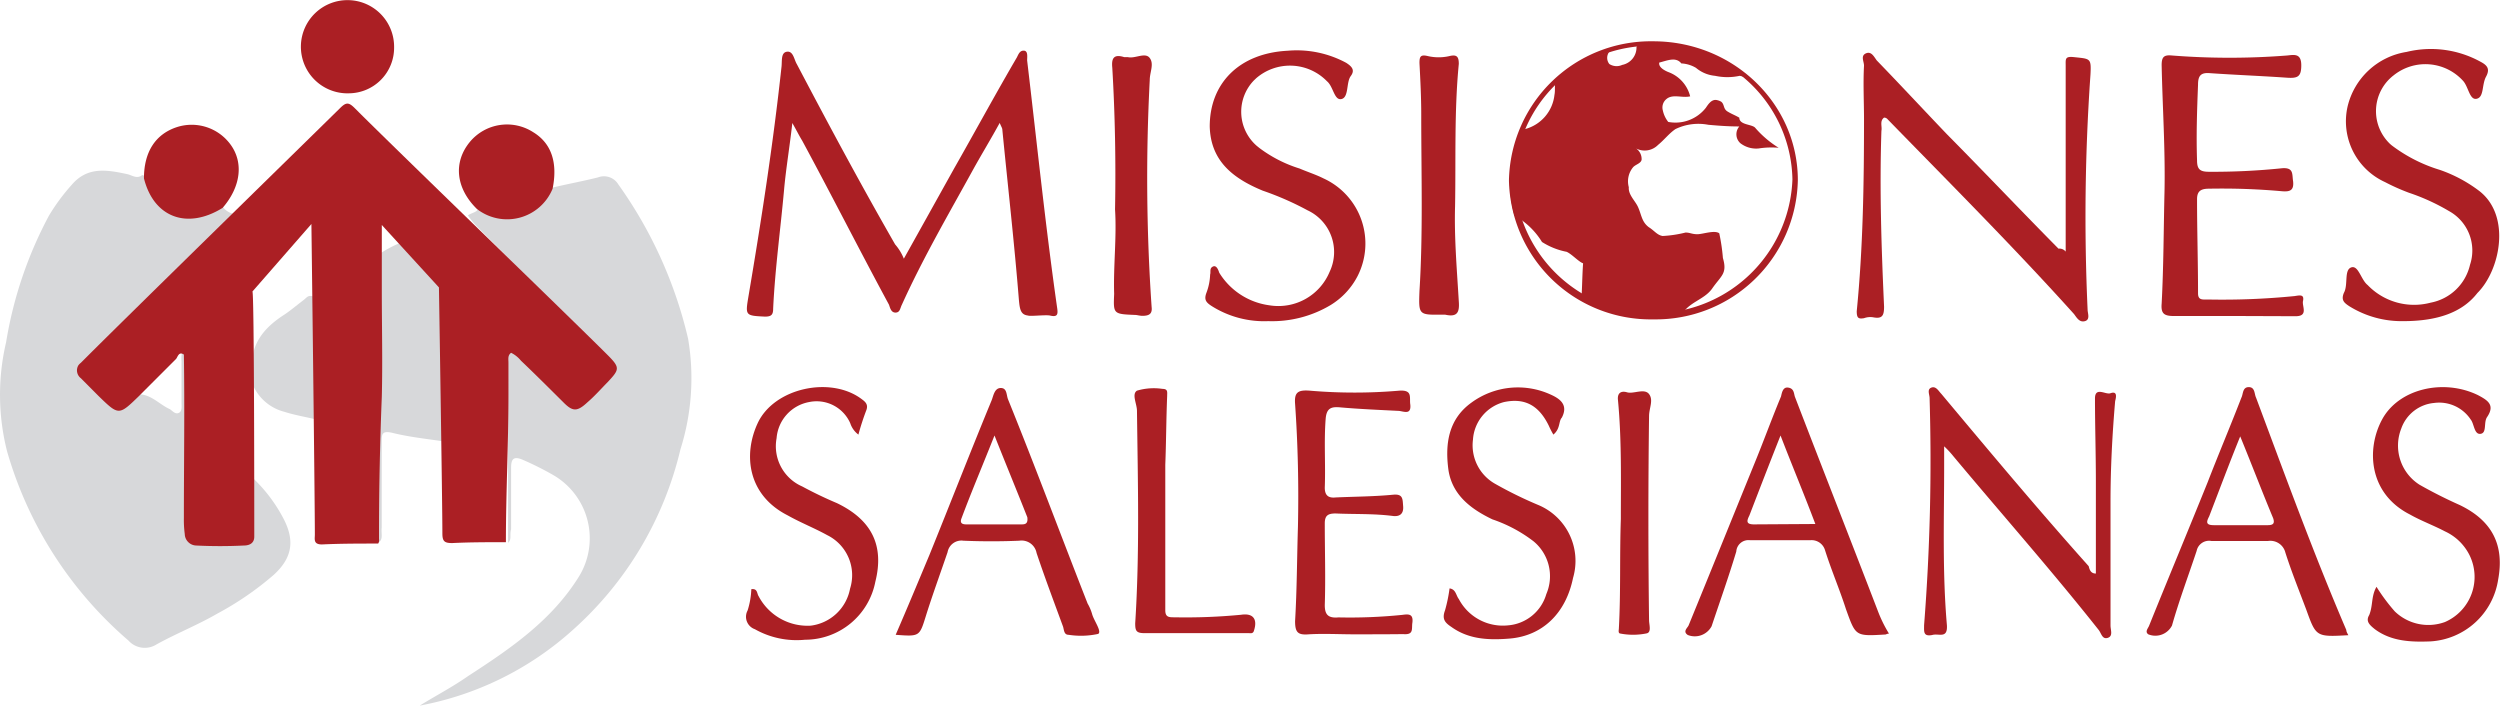
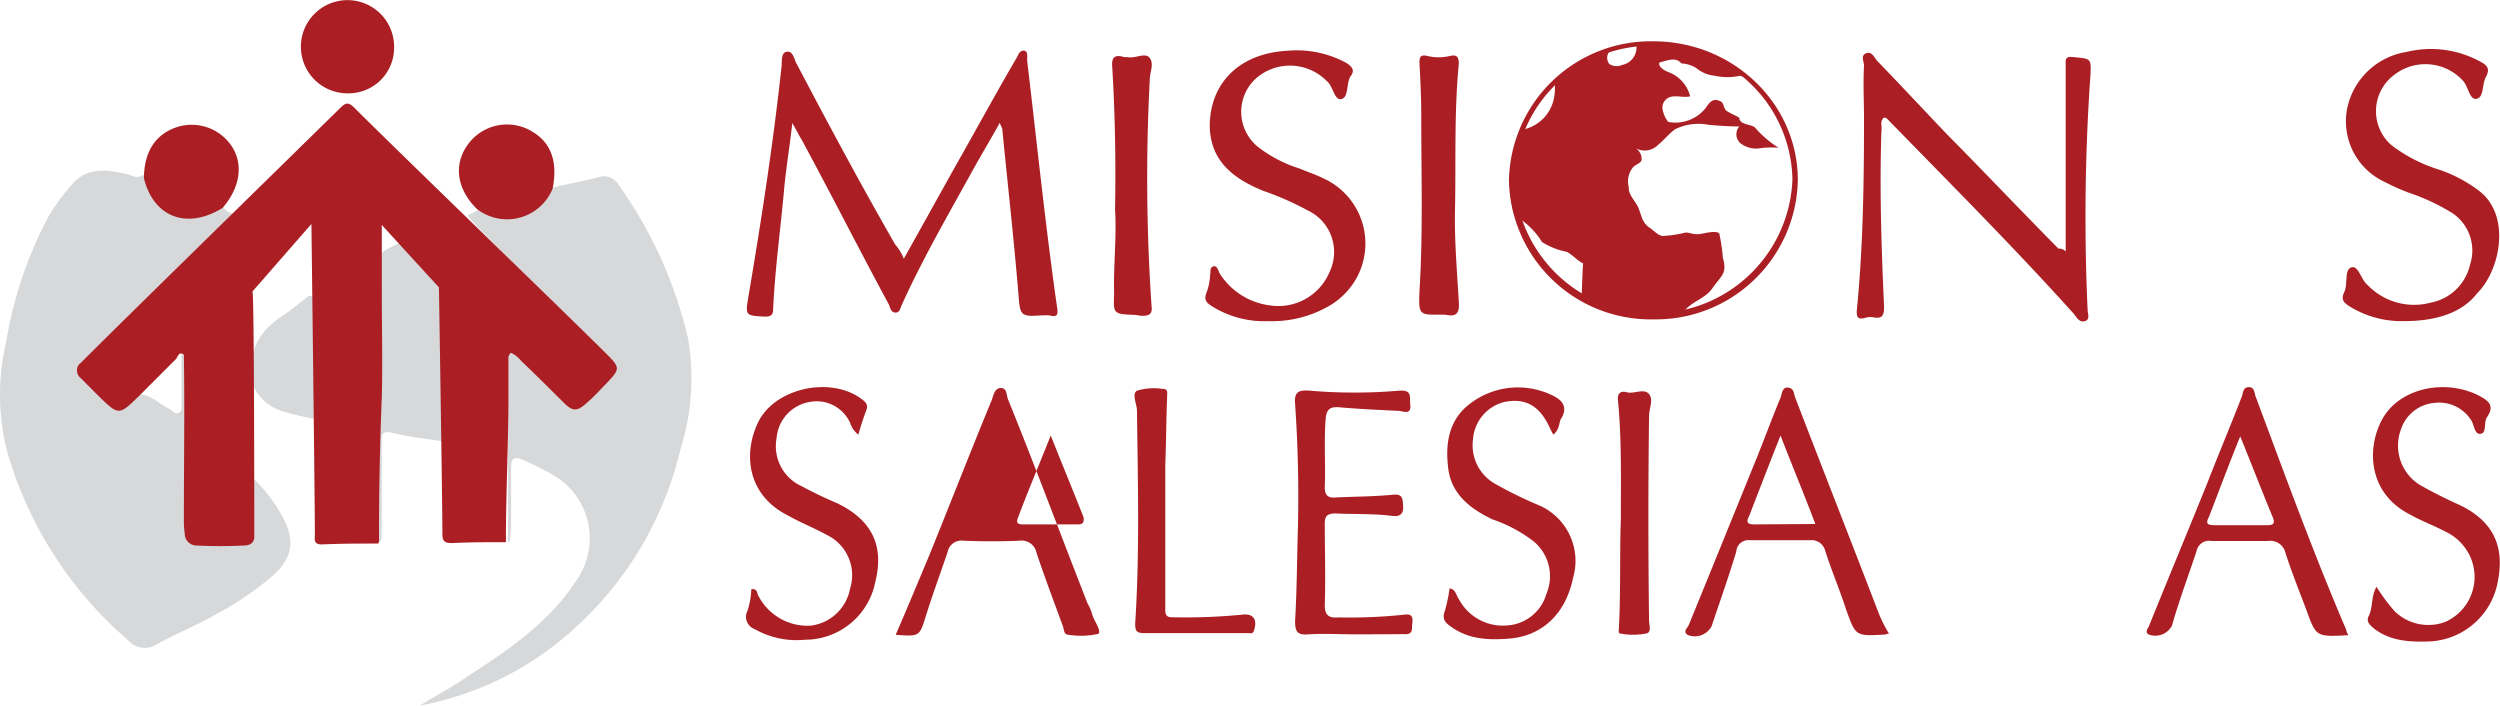
<svg xmlns="http://www.w3.org/2000/svg" id="bd4d0885-b283-43c8-9fbc-7a25869a9631" data-name="f2c7dad8-76d5-4e2e-b3bf-6eb8206749ae" width="254.25" height="71.75" viewBox="0 0 254.25 71.75">
  <defs>
    <style>.f3745e8d-e085-4794-9d15-9e32be83299d{fill:#d7d8da;}.bbfe490e-4405-439a-9e3e-7e1e89c11e13{fill:#ab1f24;}</style>
  </defs>
  <path class="f3745e8d-e085-4794-9d15-9e32be83299d" d="M26.61,47.68V46.17c0-2.41,1.26-3.93,3.14-5.19.71-.44,1.43-1.07,2.15-1.61.35-.27.44-.53,1-.36,0,4.21.35,8.42.35,12.53-1.07-.27-2.23-.45-3.31-.8A4.78,4.78,0,0,1,26.61,47.68Z" transform="translate(-1.02 -8.86)" />
  <path class="bbfe490e-4405-439a-9e3e-7e1e89c11e13" d="M181.91,23.89a10.36,10.36,0,0,1-2.41-2.06c-.37-.35-1.59-.26-1.59-1-.46-.27-.74-.35-1.2-.63s-.29-.72-.65-1a1.42,1.42,0,0,0-.56-.18c-.46,0-.75.44-1,.81a3.93,3.93,0,0,1-3.82,1.43,2.81,2.81,0,0,1-.55-1.17,1.11,1.11,0,0,1,.37-1.16c.65-.54,1.58-.08,2.41-.27a3.54,3.54,0,0,0-2.14-2.44c-.46-.17-1.11-.53-1-1,.75-.17,1.68-.63,2.24.09a3.24,3.24,0,0,1,1.49.45,3.51,3.51,0,0,0,1.94.81,5.9,5.9,0,0,0,2.51,0l.75.17a14.52,14.52,0,0,0-9.48-3.39,8.33,8.33,0,0,0-1.58.09l-.19.17A1.8,1.8,0,0,1,166,15.46a1.36,1.36,0,0,1-1.31-.09,1,1,0,0,1,0-1.25,14.58,14.58,0,0,0-5.49,3.13c-.09.45,0,.8-.09,1.25a4.05,4.05,0,0,1-3,3.49c-.18,0-.28.1-.47.1a13.38,13.38,0,0,0-.6,8.7,7.58,7.58,0,0,1,2.8,2.68,7.19,7.19,0,0,0,2.51,1c.56.26,1.2,1,1.67,1.17-.09,1.24-.09,2.5-.18,3.75a14.86,14.86,0,0,0,7.24,1.88c.94,0,2.23-.27,2.89-.27.74-1.43,2.32-1.61,3.16-2.77.93-1.35,1.58-1.52,1.11-3.13a19.48,19.48,0,0,0-.37-2.51c-.46-.36-1.67.09-2.23.09s-.74-.17-1.2-.17a12.14,12.14,0,0,1-2.33.35c-.56-.09-.84-.54-1.4-.89-.74-.55-.74-1.26-1.11-2.07-.28-.62-1-1.24-.93-2a2.24,2.24,0,0,1,.46-2.06c.28-.27.75-.36.84-.72a1.3,1.3,0,0,0-.56-1.16,1.91,1.91,0,0,0,2.23-.36c.65-.53,1.11-1.16,1.77-1.61a5.34,5.34,0,0,1,3.34-.44c1,.09,2,.17,3.16.17a1.22,1.22,0,0,0,.1,1.7,2.63,2.63,0,0,0,1.86.54A8.31,8.31,0,0,1,181.91,23.89Z" transform="translate(-1.02 -8.86)" />
  <path class="bbfe490e-4405-439a-9e3e-7e1e89c11e13" d="M169.18,41.34a14.42,14.42,0,0,1-14.7-14.13,14.43,14.43,0,0,1,14.68-14.15c8.11,0,14.7,6.32,14.7,14.13h0A14.45,14.45,0,0,1,169.18,41.34Zm0-27.82a13.87,13.87,0,0,0-14.13,13.59,14.14,14.14,0,0,0,28.26,0A13.85,13.85,0,0,0,169.2,13.52Z" transform="translate(-1.02 -8.86)" />
  <path class="f3745e8d-e085-4794-9d15-9e32be83299d" d="M24.74,30.6c-4.91,5-9.94,10-14.95,14.94-.8.81-.8,1.26,0,2a14.91,14.91,0,0,1,2.42,2.41c.72.81,1.16.62,1.7-.09a9.34,9.34,0,0,1,1-.9c1.43-.09,2.24,1,3.4,1.52.27.19.54.54.9.37s.27-.72.27-1.08v-4.2a2.67,2.67,0,0,1,.35-1.61c.45.27.19.72.19,1,0,5.82,0,11.72-.09,17.53,0,1.26.35,1.52,1.51,1.43a26.73,26.73,0,0,1,3.58,0c1.07.09,1.52-.17,1.44-1.33-.09-1.8,0-3.58,0-5.37a15.71,15.71,0,0,1,3.39,4.38c1.17,2.24.9,4-1,5.73a31.39,31.39,0,0,1-5.72,3.93c-2,1.16-4.13,2-6.18,3.13A2.23,2.23,0,0,1,14.08,74,39.88,39.88,0,0,1,1.74,54.76a23.37,23.37,0,0,1-.1-11.09A41.3,41.3,0,0,1,6,30.79a20.37,20.37,0,0,1,2.32-3.14c1.61-1.88,3.58-1.52,5.64-1.08.45.09,1,.54,1.52.09.44.09.44.54.63.9A4.56,4.56,0,0,0,21.9,30.3l.35-.14a2.48,2.48,0,0,1,1.35-.37A1.85,1.85,0,0,0,24.74,30.6Z" transform="translate(-1.02 -8.86)" />
  <path class="f3745e8d-e085-4794-9d15-9e32be83299d" d="M52.69,64.07V43.85A3.81,3.81,0,0,1,54.3,45.1c1.61,1.52,3.22,3.13,4.83,4.74.54.53.9.53,1.35,0,.89-.9,1.78-1.88,2.68-2.69.8-.62.63-1.07,0-1.69-4.66-4.57-9.22-9.13-13.75-13.69a9.26,9.26,0,0,1-.8-1c.35-.28.89-.28,1.07-.72.45-.28.71.09,1.07.18a4.66,4.66,0,0,0,5.82-1.61c.26-.28.35-.63.8-.72,1.53-.36,3-.63,4.47-1a1.7,1.7,0,0,1,2.06.71A44.22,44.22,0,0,1,71,43.31a24,24,0,0,1-.78,11.25A35.54,35.54,0,0,1,59.27,72.93a32,32,0,0,1-15.56,7.69c1.61-1,3.31-1.88,4.91-3,4.29-2.78,8.49-5.64,11.27-10.11a7.43,7.43,0,0,0-2.41-10.22l-.27-.16a30.94,30.94,0,0,0-3.05-1.52c-.89-.37-1.16-.09-1.16.8v6.27C52.83,63.27,53.09,63.71,52.69,64.07Z" transform="translate(-1.02 -8.86)" />
  <path class="bbfe490e-4405-439a-9e3e-7e1e89c11e13" d="M92.94,35.17C94.71,32,96.38,29,98.05,26c2.14-3.76,4.18-7.52,6.32-11.19.18-.26.28-.8.75-.8s.36.62.36,1c1,8.4,1.86,16.82,3.06,25.22.09.63,0,.9-.74.72-.47-.09-2,.1-2.24,0-.74-.09-.83-.62-.92-1.61-.46-5.73-1.12-11.54-1.68-17.26,0-.19-.09-.28-.27-.72-.93,1.7-1.86,3.22-2.7,4.74-2.51,4.56-5.1,9-7.25,13.75-.18.35-.18.8-.65.8s-.56-.54-.66-.8c-3-5.55-5.85-11.18-8.83-16.69-.28-.45-.55-1-1-1.79-.28,2.5-.65,4.65-.84,6.79-.36,4-.92,8.06-1.11,12.08,0,.63-.18.82-.84.82-2-.1-2-.1-1.67-2.07,1.3-7.69,2.51-15.48,3.35-23.26.09-.62-.09-1.52.56-1.61s.73.81,1,1.25c3.25,6.18,6.51,12.26,10,18.34A5.11,5.11,0,0,1,92.94,35.17Z" transform="translate(-1.02 -8.86)" />
  <path class="bbfe490e-4405-439a-9e3e-7e1e89c11e13" d="M211.1,34.45V15.57c0-.72-.09-1,.85-.9,1.67.18,1.76.09,1.67,1.79a207.15,207.15,0,0,0-.29,23.9c0,.35.29,1-.27,1.16s-.84-.36-1.11-.72C205.83,34,199.39,27.56,193,21a.47.47,0,0,0-.37-.18c-.47.35-.18.89-.27,1.35-.2,6,0,11.9.27,17.88,0,.9-.18,1.26-1.11,1.08a1.85,1.85,0,0,0-.93.09c-.56.09-.74,0-.74-.71.64-6.44.74-13,.74-19.51,0-1.79-.1-3.67,0-5.46,0-.44-.37-1,.19-1.25s.83.35,1.11.72c2.42,2.5,4.74,5,7.14,7.51,3.81,3.85,7.53,7.78,11.34,11.63A.8.8,0,0,1,211.1,34.45Z" transform="translate(-1.02 -8.86)" />
-   <path class="bbfe490e-4405-439a-9e3e-7e1e89c11e13" d="M214.17,67.19V57.81c0-2.78-.09-5.64-.09-8.42,0-1.25,1.11-.35,1.58-.54.74-.26.56.45.47.81-.29,3.4-.47,6.8-.47,10.2V72.48c0,.45.28,1.07-.28,1.25s-.65-.45-.92-.8c-4.75-6-9.86-11.78-14.79-17.68a9.55,9.55,0,0,0-.93-1v2c0,5.36-.19,10.8.28,16.19.09,1.43-.84.8-1.49,1-.93.18-.83-.35-.83-1a214.34,214.34,0,0,0,.56-23.09c0-.36-.29-.89.18-1.07s.74.36,1,.62c4.93,5.89,9.85,11.78,15,17.54C213.52,66.75,213.62,67.19,214.17,67.19Z" transform="translate(-1.02 -8.86)" />
  <path class="bbfe490e-4405-439a-9e3e-7e1e89c11e13" d="M130,41.52A10,10,0,0,1,124.27,40c-.56-.36-.83-.63-.56-1.35a5.72,5.72,0,0,0,.38-1.87c.09-.27-.09-.63.28-.81s.56.36.65.63a7.09,7.09,0,0,0,5.1,3.31,5.64,5.64,0,0,0,6.12-3.4A4.68,4.68,0,0,0,134,30.25a30.17,30.17,0,0,0-4.56-2c-3-1.24-5.3-3-5.39-6.53,0-4.39,3-7.45,7.93-7.7a10.58,10.58,0,0,1,5.95,1.23c.55.36.93.72.46,1.35s-.18,2.14-.93,2.33-.83-1.26-1.48-1.8a5.25,5.25,0,0,0-7.21-.31l-.23.22a4.59,4.59,0,0,0,.3,6.66l.26.21A13.4,13.4,0,0,0,133.19,26c.84.36,1.67.62,2.42,1a7.28,7.28,0,0,1,3.48,9.93,7.46,7.46,0,0,1-2.74,2.95A11.6,11.6,0,0,1,130,41.52Z" transform="translate(-1.02 -8.86)" />
  <path class="bbfe490e-4405-439a-9e3e-7e1e89c11e13" d="M245.43,41.52A10.06,10.06,0,0,1,239.94,40c-.55-.36-.84-.63-.55-1.35.46-.8,0-2.32.74-2.59s1,1.26,1.68,1.79a6.55,6.55,0,0,0,6.41,1.79,5.07,5.07,0,0,0,4-3.85,4.58,4.58,0,0,0-2.13-5.46A21.24,21.24,0,0,0,246,28.46a21,21,0,0,1-2.42-1.08,6.79,6.79,0,0,1-3.81-7.69,7.34,7.34,0,0,1,6-5.55,10.46,10.46,0,0,1,7.52,1c.66.35,1,.71.56,1.52s-.19,2.05-.93,2.24-.84-1.17-1.39-1.8a5.17,5.17,0,0,0-7.1-.56c-.12.09-.23.19-.34.29a4.6,4.6,0,0,0,0,6.67l.15.13a15.59,15.59,0,0,0,4.92,2.51,14.4,14.4,0,0,1,4,2.14c3.26,2.52,2.14,8.06-.19,10.38C251.45,40.62,248.94,41.52,245.43,41.52Z" transform="translate(-1.02 -8.86)" />
-   <path class="bbfe490e-4405-439a-9e3e-7e1e89c11e13" d="M229.24,41h-7.07c-1,0-1.4-.18-1.31-1.25.2-3.76.2-7.61.29-11.37.09-4.29-.2-8.58-.29-12.88,0-.81.2-1.07,1-1a75.1,75.1,0,0,0,11.81,0c.74-.09,1.39-.18,1.39,1s-.37,1.34-1.49,1.26c-2.6-.18-5.21-.28-7.81-.46-.93-.08-1.2.28-1.2,1.17-.1,2.59-.19,5.1-.1,7.69,0,.9.28,1.17,1.21,1.17a68.51,68.51,0,0,0,7.44-.36c1.21-.09,1,.62,1.12,1.34.09.89-.29,1.07-1.12,1a68.51,68.51,0,0,0-7.44-.26c-.84,0-1.21.26-1.21,1.07,0,3.22.1,6.35.1,9.57,0,.72.46.63,1,.63a74.33,74.33,0,0,0,8.83-.35c.56-.09,1-.18.84.53-.09.54.56,1.52-.75,1.52Z" transform="translate(-1.02 -8.86)" />
  <path class="f3745e8d-e085-4794-9d15-9e32be83299d" d="M39.58,64V34.71a12,12,0,0,1,2.87-1.42c1.16,1.07,2.24,2.24,3.4,3.31a1.34,1.34,0,0,1,.45,1.16c0,5.37,0,10.74-.09,16-1.8-.27-3.58-.45-5.37-.9-.89-.18-1,.1-1,.8v8.84C39.77,63.17,40,63.62,39.58,64Z" transform="translate(-1.02 -8.86)" />
  <path class="bbfe490e-4405-439a-9e3e-7e1e89c11e13" d="M138.69,73.37c-1.49,0-3-.09-4.56,0-1.11.09-1.4-.18-1.4-1.34.19-3.22.19-6.35.29-9.58.09-4.2,0-8.32-.29-12.52-.09-1.17.29-1.43,1.49-1.34a53.3,53.3,0,0,0,9.11,0c1.4-.09,1,.71,1.12,1.43.09,1-.56.72-1.12.63-2-.1-4.08-.19-6-.36-.93-.09-1.4.08-1.49,1.16-.18,2.33,0,4.65-.09,7,0,.8.37,1.08,1.11,1,2-.09,3.91-.09,5.86-.28,1-.09.94.45,1,1.17s-.29,1.07-1,1c-2-.26-3.9-.17-5.86-.26-.74,0-1.11.17-1.11,1,0,2.77.09,5.55,0,8.32,0,1,.37,1.34,1.4,1.25a52.5,52.5,0,0,0,6.51-.26c.64-.09,1.11-.09,1,.8-.1.62.18,1.25-.93,1.16C142,73.37,140.35,73.37,138.69,73.37Z" transform="translate(-1.02 -8.86)" />
  <path class="bbfe490e-4405-439a-9e3e-7e1e89c11e13" d="M159,53.06a8.28,8.28,0,0,1-.46-.89c-1-2.06-2.42-2.87-4.56-2.42a4.22,4.22,0,0,0-3.16,3.83,4.49,4.49,0,0,0,2.23,4.47,41.16,41.16,0,0,0,4.37,2.15A6.16,6.16,0,0,1,161,67.63c-.75,3.67-3.16,5.89-6.42,6.17-2.14.18-4.18.09-5.94-1.17-.66-.44-1-.8-.66-1.7a15.48,15.48,0,0,0,.46-2.23c.65.09.65.71.94,1.08a5.06,5.06,0,0,0,5,2.68,4.42,4.42,0,0,0,3.9-3.18,4.6,4.6,0,0,0-1.3-5.37,14.5,14.5,0,0,0-4.18-2.23c-2.24-1.07-4.08-2.51-4.47-5-.37-2.68,0-5.19,2.33-6.87a8,8,0,0,1,8.09-.81c1,.45,1.76,1.08,1.11,2.33C159.51,51.72,159.73,52.44,159,53.06Z" transform="translate(-1.02 -8.86)" />
  <path class="bbfe490e-4405-439a-9e3e-7e1e89c11e13" d="M242.71,68.54a18.85,18.85,0,0,0,1.86,2.5,4.91,4.91,0,0,0,5.1,1.08,5,5,0,0,0,2.49-6.82,5.23,5.23,0,0,0-2.49-2.4c-1.2-.63-2.42-1.07-3.53-1.7-4.27-2.15-4.46-6.71-2.87-9.66,1.67-3.13,6.22-4.21,9.75-2.5,1,.53,1.77,1,.94,2.23-.38.54,0,1.61-.66,1.71s-.65-1-1-1.44a3.84,3.84,0,0,0-3.72-1.7,3.91,3.91,0,0,0-3.35,2.6,4.71,4.71,0,0,0,1.86,5.72c1.32.75,2.69,1.44,4.08,2.06,3.35,1.61,4.56,4.12,3.91,7.6a7.41,7.41,0,0,1-6.88,6.27c-2,.08-4,0-5.67-1.25-.56-.45-.93-.81-.56-1.43C242.37,70.42,242.15,69.52,242.71,68.54Z" transform="translate(-1.02 -8.86)" />
  <path class="bbfe490e-4405-439a-9e3e-7e1e89c11e13" d="M88.32,53.06a2.36,2.36,0,0,1-.83-1.16,3.74,3.74,0,0,0-4.19-2.15A4.05,4.05,0,0,0,80,53.42a4.46,4.46,0,0,0,2.6,4.91c1.15.62,2.33,1.19,3.54,1.7,3.53,1.7,4.83,4.3,3.9,8a7.28,7.28,0,0,1-7.14,5.89,8.64,8.64,0,0,1-5.11-1.07A1.34,1.34,0,0,1,77,71.05l.06-.13a8.14,8.14,0,0,0,.37-2.14c.65-.09.56.45.74.71a5.62,5.62,0,0,0,5.3,3,4.65,4.65,0,0,0,4-3.76,4.54,4.54,0,0,0-2.33-5.45c-1.3-.72-2.69-1.26-4-2-4.08-2.06-4.56-6.17-3.06-9.39,1.67-3.58,7.44-4.83,10.6-2.42.37.27.64.54.46,1.07A25.69,25.69,0,0,0,88.32,53.06Z" transform="translate(-1.02 -8.86)" />
  <path class="bbfe490e-4405-439a-9e3e-7e1e89c11e13" d="M145.38,38.47c.37-5.89.18-11.9.18-18,0-1.71-.09-3.5-.18-5.2,0-.63.09-.89.84-.71a4.9,4.9,0,0,0,2.22,0c.75-.18.94.08.94.8-.47,4.83-.29,9.66-.38,14.49-.09,3.22.19,6.45.38,9.67.09,1.16-.19,1.61-1.4,1.34h-.28C145.29,40.89,145.29,40.89,145.38,38.47Z" transform="translate(-1.02 -8.86)" />
  <path class="bbfe490e-4405-439a-9e3e-7e1e89c11e13" d="M114.42,30.16c.09-4.83,0-9.66-.28-14.41-.09-.9.1-1.43,1.21-1.08h.37c.75.18,1.77-.53,2.23.09s0,1.44,0,2.24a191.1,191.1,0,0,0,.19,23.08c.09.72-.28.9-.94.9-.27,0-.55-.09-.73-.09-2.23-.09-2.23-.09-2.14-2.14C114.24,35.9,114.6,33,114.42,30.16Z" transform="translate(-1.02 -8.86)" />
  <path class="bbfe490e-4405-439a-9e3e-7e1e89c11e13" d="M119.53,56.2V70.92c0,.72.38.72.93.72a59.11,59.11,0,0,0,6.79-.26c1.21-.18,1.68.44,1.3,1.61-.09.35-.37.26-.55.26H117.4c-.84,0-.93-.26-.93-1,.46-7.16.27-14.32.18-21.6,0-.72-.56-1.7,0-2.06a6,6,0,0,1,2.6-.18c.57,0,.47.35.47.72-.1,2.5-.1,4.74-.19,7Z" transform="translate(-1.02 -8.86)" />
  <path class="bbfe490e-4405-439a-9e3e-7e1e89c11e13" d="M57.22,28.05a5,5,0,0,1-7.7,2.06C47.37,28,47.1,25.37,48.8,23.3a4.91,4.91,0,0,1,6.44-1C57.12,23.44,57.75,25.42,57.22,28.05Z" transform="translate(-1.02 -8.86)" />
  <path class="bbfe490e-4405-439a-9e3e-7e1e89c11e13" d="M36.19,18.35a4.74,4.74,0,1,1,4.91-4.66,4.63,4.63,0,0,1-4.61,4.66Z" transform="translate(-1.02 -8.86)" />
  <path class="bbfe490e-4405-439a-9e3e-7e1e89c11e13" d="M23.66,30c-3.58,2.23-7,1-8-3,0-2.69,1.17-4.48,3.31-5.2a4.89,4.89,0,0,1,5.45,1.7C25.81,25.33,25.54,27.83,23.66,30Z" transform="translate(-1.02 -8.86)" />
  <path class="bbfe490e-4405-439a-9e3e-7e1e89c11e13" d="M165.86,61.65c0-4,.09-8.06-.29-12.08-.09-.72.29-1,.93-.81s1.76-.44,2.23.18,0,1.43,0,2.24c-.09,6.87-.09,13.87,0,20.76,0,.45.28,1.25-.27,1.34a6.87,6.87,0,0,1-2.71,0c-.18-.09-.09-.35-.09-.54C165.86,69.08,165.73,65.36,165.86,61.65Z" transform="translate(-1.02 -8.86)" />
-   <path class="bbfe490e-4405-439a-9e3e-7e1e89c11e13" d="M112.09,71.32a4.68,4.68,0,0,0-.46-1.08c-2.7-6.88-5.3-13.87-8.09-20.76-.18-.44-.09-1.16-.74-1.16s-.75.81-.93,1.25C99.73,54.76,97.69,60,95.55,65.28c-1.12,2.68-2.24,5.37-3.44,8.14,2.42.18,2.42.18,3.06-1.88s1.49-4.39,2.22-6.53A1.43,1.43,0,0,1,99,63.85c1.87.08,3.82.08,5.68,0a1.55,1.55,0,0,1,1.76,1.25c.84,2.51,1.78,5,2.7,7.51.1.37.1.81.56.81a8.24,8.24,0,0,0,3-.09C113.11,73.1,112.28,72,112.09,71.32ZM105,62.19H99.28c-.47,0-.65-.18-.47-.63,1-2.68,2.14-5.36,3.35-8.41,1.21,3.05,2.32,5.73,3.34,8.32.08.63-.19.72-.56.72Z" transform="translate(-1.02 -8.86)" />
+   <path class="bbfe490e-4405-439a-9e3e-7e1e89c11e13" d="M112.09,71.32a4.68,4.68,0,0,0-.46-1.08c-2.7-6.88-5.3-13.87-8.09-20.76-.18-.44-.09-1.16-.74-1.16s-.75.81-.93,1.25C99.73,54.76,97.69,60,95.55,65.28c-1.12,2.68-2.24,5.37-3.44,8.14,2.42.18,2.42.18,3.06-1.88s1.49-4.39,2.22-6.53A1.43,1.43,0,0,1,99,63.85c1.87.08,3.82.08,5.68,0a1.55,1.55,0,0,1,1.76,1.25c.84,2.51,1.78,5,2.7,7.51.1.37.1.81.56.81a8.24,8.24,0,0,0,3-.09C113.11,73.1,112.28,72,112.09,71.32ZM105,62.19c-.47,0-.65-.18-.47-.63,1-2.68,2.14-5.36,3.35-8.41,1.21,3.05,2.32,5.73,3.34,8.32.08.63-.19.72-.56.72Z" transform="translate(-1.02 -8.86)" />
  <path class="bbfe490e-4405-439a-9e3e-7e1e89c11e13" d="M239.64,72.93c-3.34-7.79-6.22-15.71-9.18-23.63-.18-.36-.09-1.07-.74-1.07s-.56.71-.75,1.07c-1.11,2.87-2.32,5.73-3.43,8.6-1.95,4.83-4,9.75-5.95,14.58-.09.26-.47.62-.09.89a1.9,1.9,0,0,0,2.41-.89c.74-2.6,1.68-5.1,2.51-7.6a1.29,1.29,0,0,1,1.51-1h5.74a1.57,1.57,0,0,1,1.77,1.17c.64,2,1.39,3.85,2.13,5.82,1,2.77,1,2.77,4.28,2.59C239.64,73.1,239.64,73,239.64,72.93Zm-8-10.66h-5.48c-.84,0-.75-.35-.47-.89,1-2.59,2-5.28,3.16-8.14,1.21,2.95,2.23,5.64,3.35,8.32.18.54,0,.71-.56.71Z" transform="translate(-1.02 -8.86)" />
  <path class="bbfe490e-4405-439a-9e3e-7e1e89c11e13" d="M192,71c-2.78-7.24-5.67-14.58-8.45-21.82-.1-.37-.1-.81-.66-.9s-.65.53-.74.9c-.93,2.23-1.77,4.55-2.69,6.79-2.24,5.51-4.46,11-6.7,16.47-.09.26-.65.63-.09,1a1.94,1.94,0,0,0,2.42-.89c.84-2.51,1.76-5.1,2.51-7.6A1.24,1.24,0,0,1,179,63.8h6.13a1.42,1.42,0,0,1,1.49,1c.65,2.06,1.49,4,2.13,6,1,2.77.94,2.77,4,2.59.09,0,.18-.09.38-.09A13.49,13.49,0,0,1,192,71ZM179.4,62.19c-.83,0-.74-.36-.47-.9,1-2.59,2-5.19,3.17-8.14,1.21,3.14,2.41,6,3.54,9Z" transform="translate(-1.02 -8.86)" />
  <path class="bbfe490e-4405-439a-9e3e-7e1e89c11e13" d="M26.88,63.44c0,.63-.44.9-1.07.9q-2.41.12-4.83,0a1.2,1.2,0,0,1-1.17-1.17,10.87,10.87,0,0,1-.09-1.61c0-5.55.09-11.1,0-16.64-.53-.36-.63.27-.8.45l-3.76,3.76c-2.06,2-2.06,2-4.12,0l-1.79-1.8A1,1,0,0,1,9,46a1.36,1.36,0,0,1,.24-.24L10,45c4.39-4.38,22-21.6,25.59-25.13.63-.63.89-.63,1.52,0C40.84,23.62,58.46,40.62,62.85,45c1.25,1.26,1.16,1.44,0,2.69-.71.72-1.34,1.44-2.06,2.06-1.07,1-1.52,1-2.5,0-1.44-1.43-2.87-2.86-4.29-4.21a3,3,0,0,0-1-.8c-.36.26-.27.63-.27,1V49c0,5-.26,10-.26,15-1.8,0-3.68,0-5.46.09-.81,0-1-.19-1-1,0-3.13-.35-25-.35-25l-5.81-6.35V38.4c0,3.58.09,7.24,0,10.8q-.29,7.24-.28,14.49a.61.61,0,0,1-.09.45c-1.87,0-3.84,0-5.72.09-.89,0-.72-.54-.72-1,0-3.85-.35-31.59-.35-31.59l-6,6.87C26.88,38.39,26.88,61.43,26.88,63.44Z" transform="translate(-1.02 -8.86)" />
</svg>